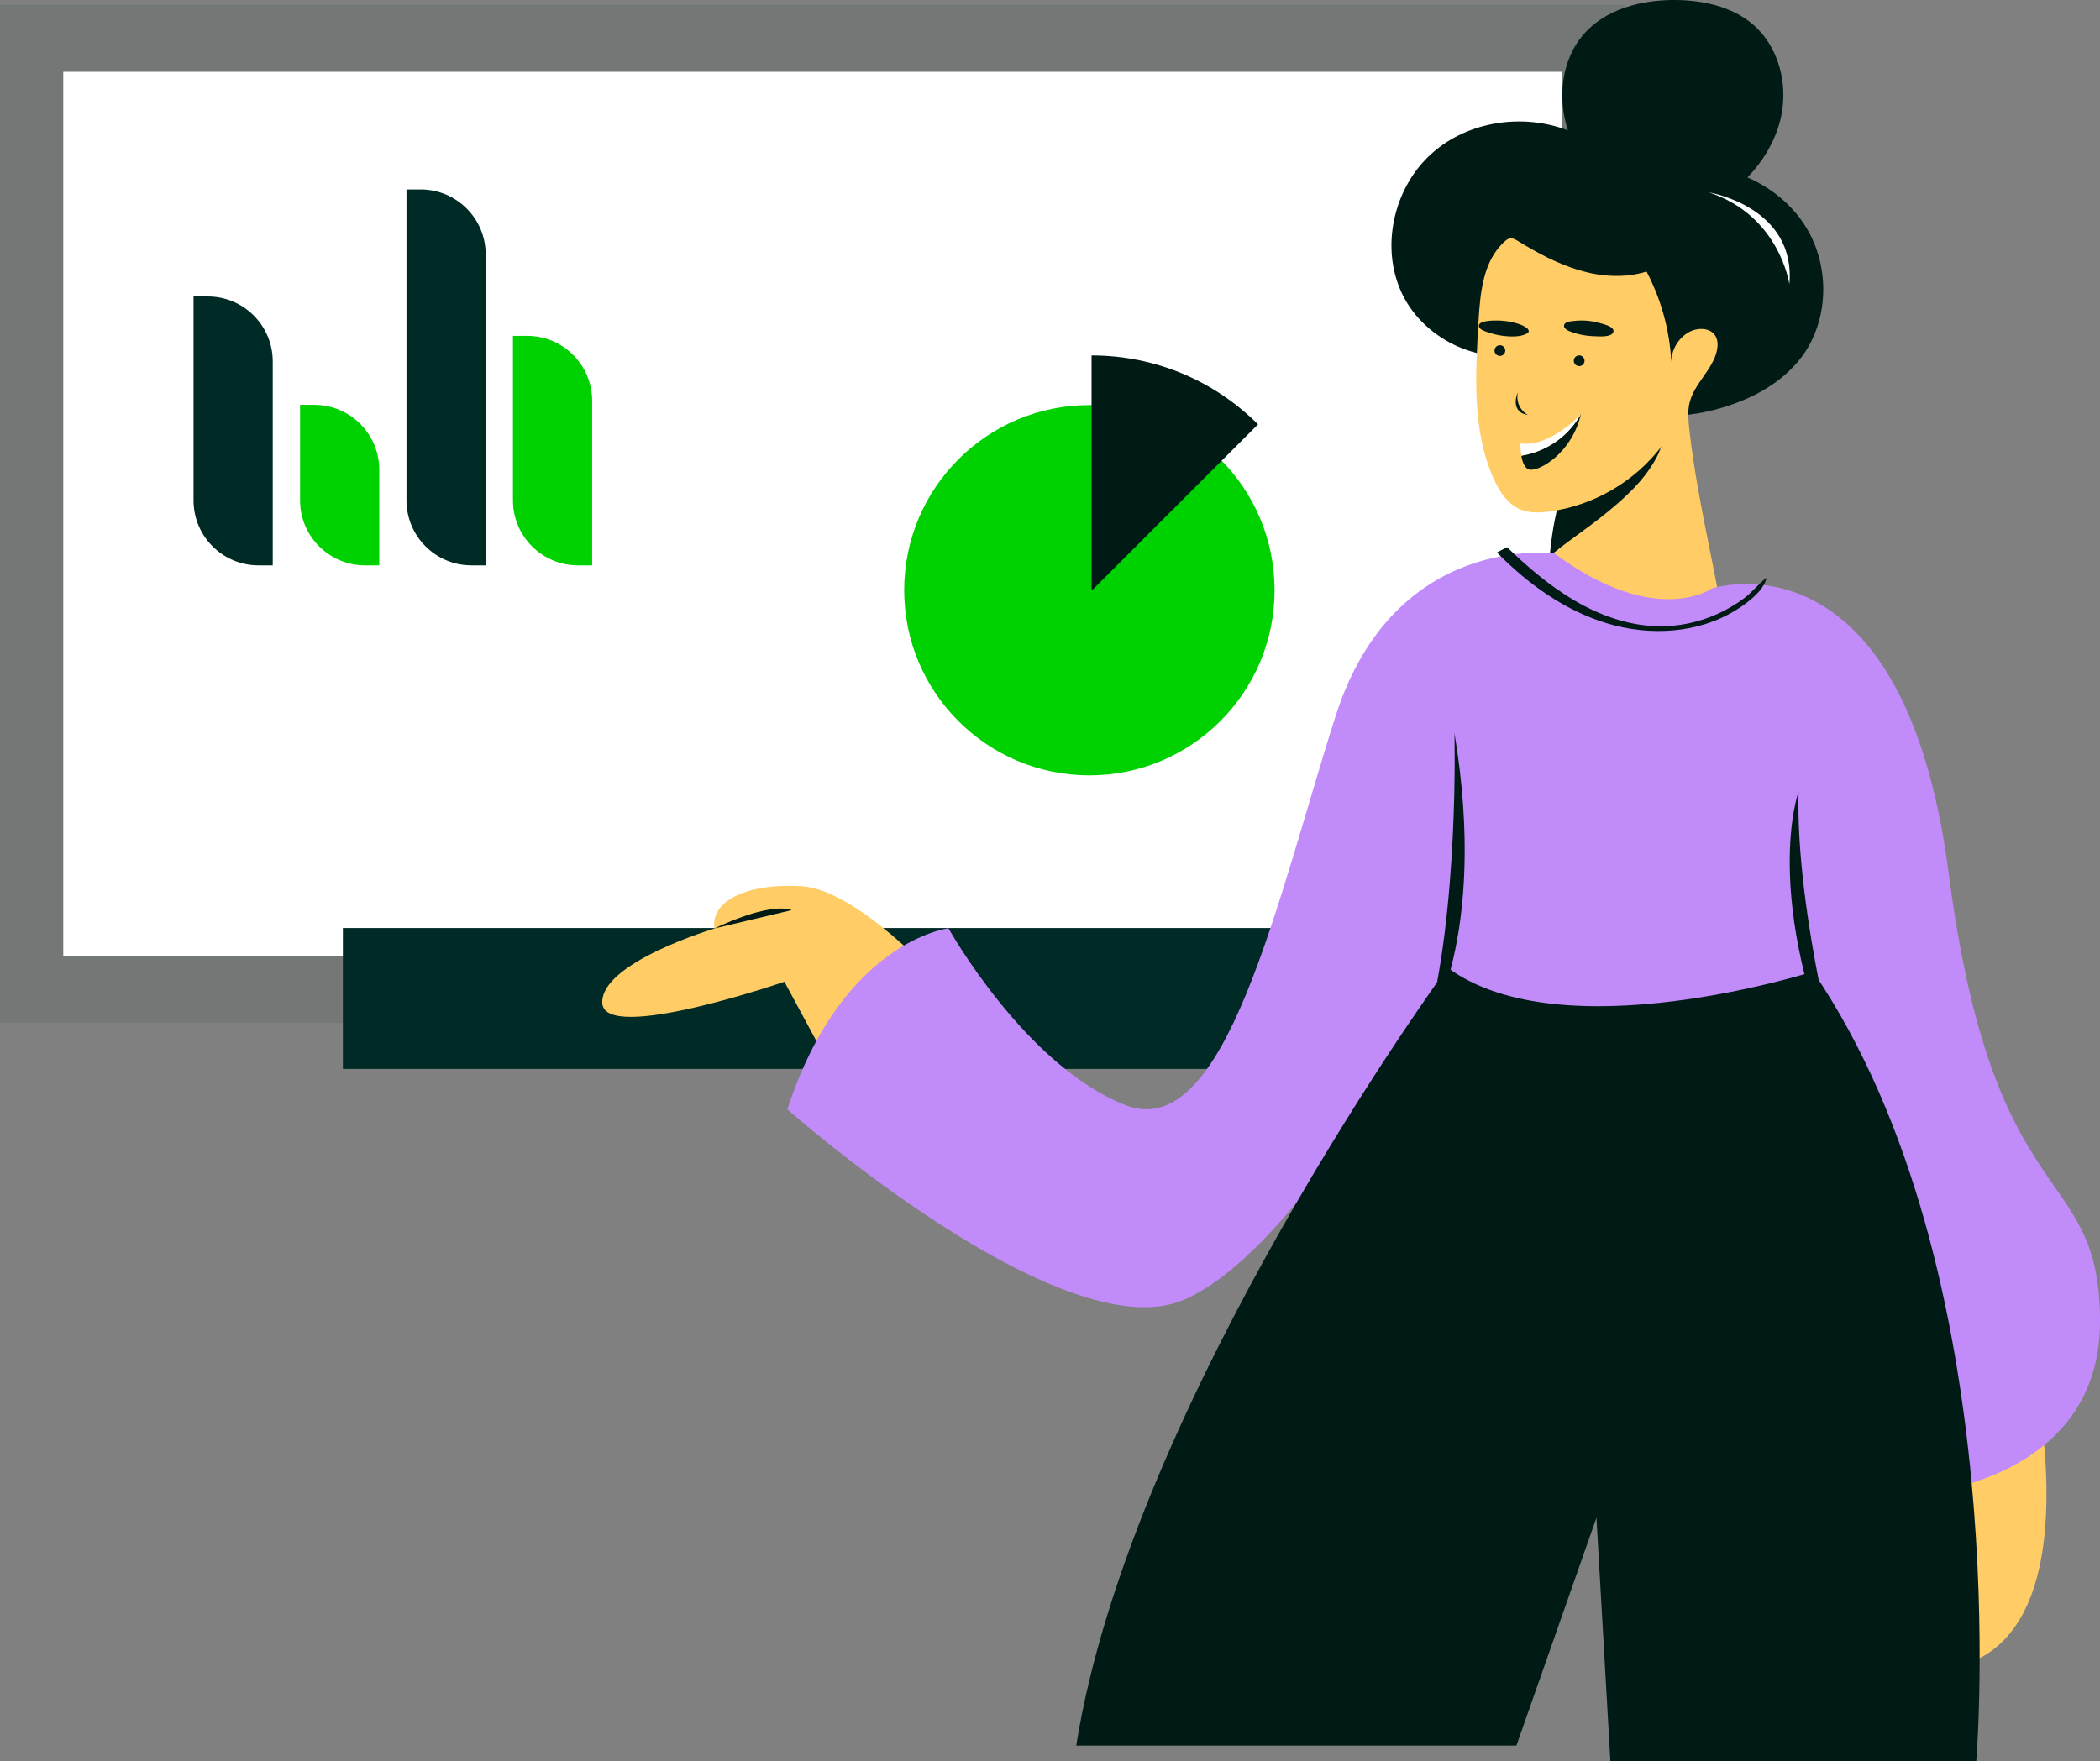
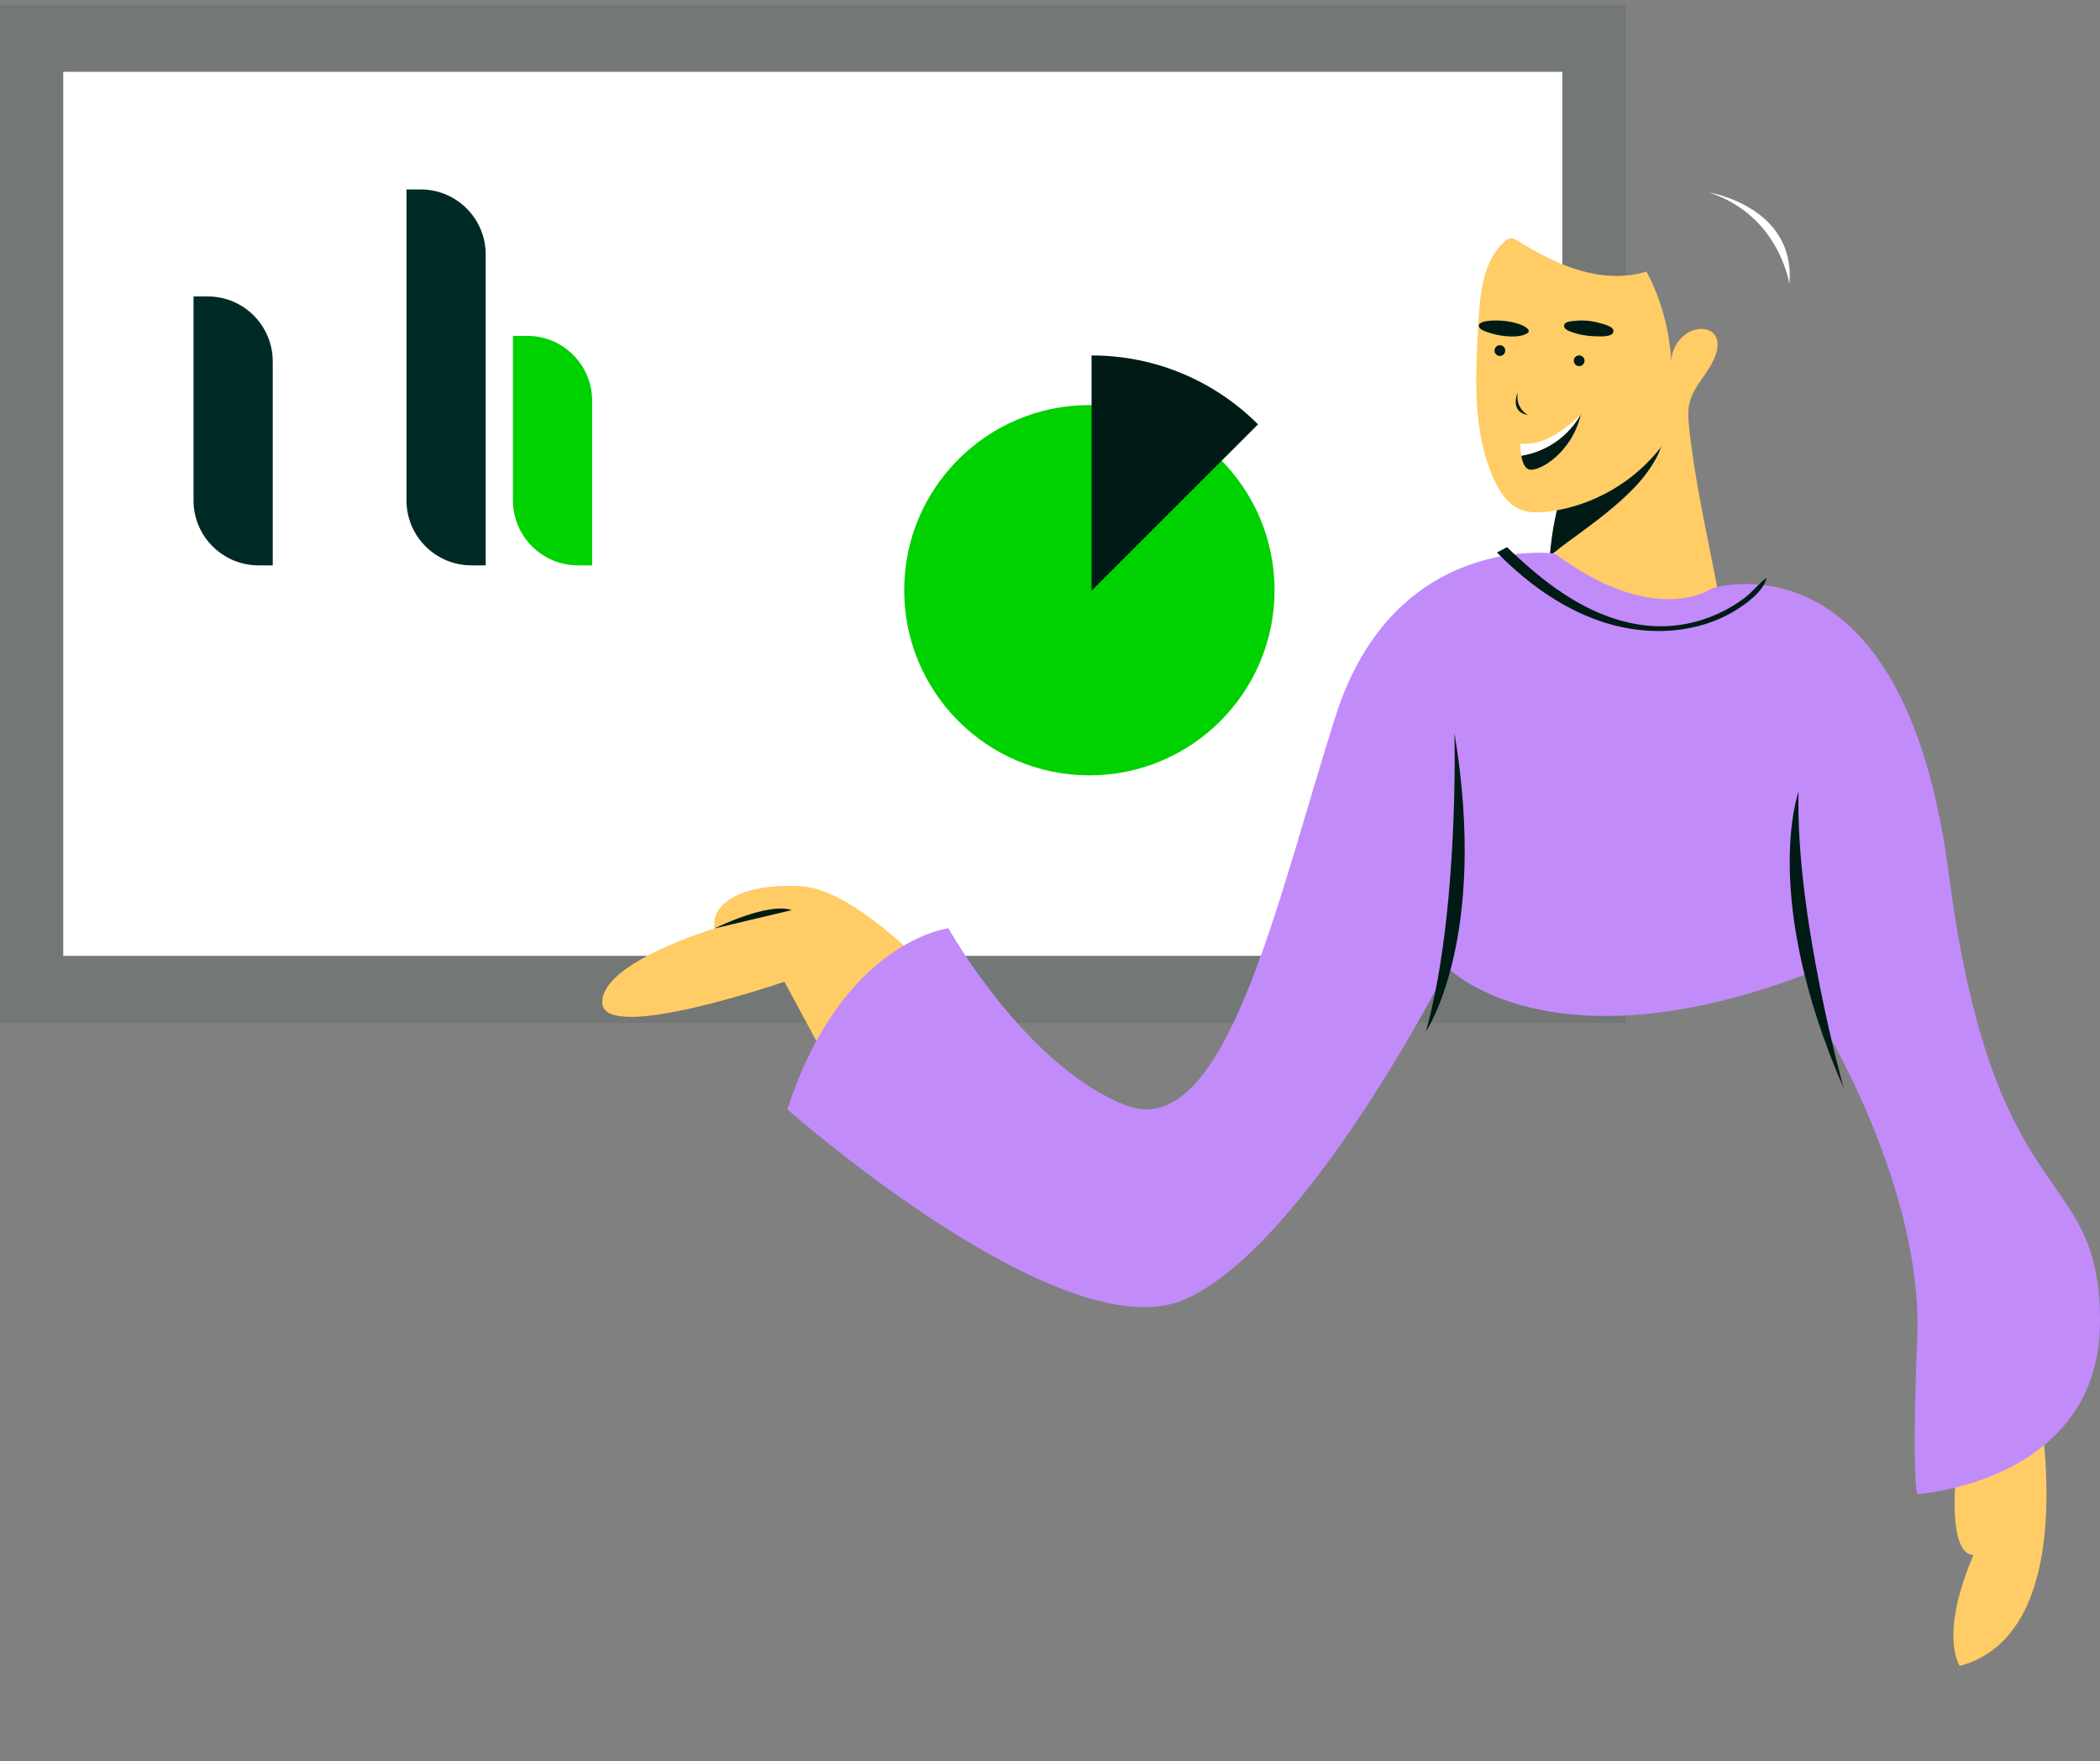
<svg xmlns="http://www.w3.org/2000/svg" id="Layer_1" viewBox="0 0 375.13 314.71">
  <rect x="0" y="0" width="375.13" height="314.71" fill="#808080" stroke="none" />
  <rect y=".84" width="290.4" height="181.93" fill="#002a25" opacity=".1" stroke-width="0" />
  <rect x="11.3" y="12.83" width="267.79" height="157.96" fill="#fff" stroke-width="0" />
-   <path d="M57.93,79.61h17.07v2.54c0,6.41-5.2,11.61-11.61,11.61h-17.07v-2.54c0-6.41,5.2-11.61,11.61-11.61Z" transform="translate(-26.01 147.34) rotate(-90)" fill="#00d100" stroke-width="0" />
  <path d="M57.71,60.36h55.56v2.54c0,6.41-5.2,11.61-11.61,11.61h-55.56v-2.54c0-6.41,5.2-11.61,11.61-11.61Z" transform="translate(12.25 147.12) rotate(-90)" fill="#002a25" stroke-width="0" />
  <path d="M29.23,69.92h36.44v2.54c0,6.41-5.2,11.61-11.61,11.61H17.62v-2.54c0-6.41,5.2-11.61,11.61-11.61Z" transform="translate(-35.35 118.64) rotate(-90)" fill="#002a25" stroke-width="0" />
  <path d="M89.82,73.44h29.4v2.54c0,6.41-5.2,11.61-11.61,11.61h-29.4v-2.54c0-6.41,5.2-11.61,11.61-11.61Z" transform="translate(18.19 179.23) rotate(-90)" fill="#00d100" stroke-width="0" />
  <circle cx="194.6" cy="105.46" r="33.08" fill="#00d100" stroke-width="0" />
  <path d="M224.72,75.82c-7.61-7.61-18.12-12.31-29.73-12.31v42.05l29.73-29.73Z" fill="#001b16" stroke-width="0" />
-   <rect x="61.25" y="165.82" width="167.9" height="25.18" fill="#002a25" stroke-width="0" />
-   <path d="M255.85,27.34c6.45-5.71,16.19-7.13,24.23-4.05-.27-.84-.49-1.7-.65-2.57-.95-4.99.02-10.49,3.28-14.38C286.66,1.6,293.27-.08,299.44,0c4.87.07,9.93,1.17,13.64,4.32,4.6,3.91,6.36,10.57,5.09,16.48-.88,4.12-3.08,7.84-6.01,10.9,4.33,1.88,8.1,4.99,10.54,9.03,4.18,6.92,4.03,16.35-.74,22.88-3.74,5.11-9.77,8.12-15.92,9.67-3.83.96-7.89,1.42-11.7.4l-20.42-10.88c-8.8,2.89-19.28-1.82-23.37-10.13-4.09-8.31-1.66-19.18,5.28-25.31Z" fill="#001b16" stroke-width="0" />
  <path d="M297.25,69.99l-15.56,7.6c-.6,1.62-2.06,6.08-3.95,15.29-.38,1.84-.68,4.03-.91,6.42,7.3-5.15,18.37-13.55,19.54-18.47,1.75-7.34.88-10.84.88-10.84Z" fill="#001b16" stroke-width="0" />
  <path d="M301.83,71.91s.01-.04.02-.06c.86-3.4,4.14-5.83,4.86-9.27.18-.86.17-1.8-.28-2.56-.9-1.49-3.15-1.53-4.68-.7-1.91,1.03-3.18,3.15-3.2,5.32-.29-5.61-1.81-11.15-4.42-16.12-3.88,1.21-8.12.92-12.01-.23-3.9-1.15-7.51-3.11-10.97-5.23-.44-.27-.93-.55-1.44-.46-.35.06-.64.29-.91.53-3.89,3.46-4.4,9.24-4.7,14.44-.54,9.5-1.16,19.45,2.79,28.11,1.01,2.2,2.44,4.4,4.67,5.34,1.6.67,3.41.61,5.12.39,7.94-1.03,15.41-5.37,20.22-11.78-3.09,7.78-10.68,12.62-17.4,17.63-.98.73-1.98,1.51-2.49,2.62-.41.87-.47,1.86-.53,2.82-.56,9.96-.67,19.95-.33,29.93,5.86-1.81,11.73-3.61,17.59-5.42,2.93-.9,5.86-1.81,8.8-2.71,2.83-.87,6.93-1.45,6.56-4.77-1.6-14.32-5.72-28.52-7.31-42.84-.18-1.66-.37-3.35.03-4.97Z" fill="#ffcc65" stroke-width="0" />
  <path d="M271.76,81.43c.19,1.13.6,2.31,1.48,2.48,1.76.34,7.55-2.96,9.17-9.92-3.09,5.37-7.9,6.97-10.65,7.44Z" fill="#001b16" stroke-width="0" />
  <path d="M271.6,79.24s-.03,1.07.16,2.19c2.75-.47,7.57-2.07,10.65-7.44,0,0-5.57,6.03-10.81,5.25Z" fill="#fff" stroke-width="0" />
  <path d="M271.1,70.15s-1.52,3.47,1.85,4c0,0-2.26-1.08-1.85-4Z" fill="#001b16" stroke-width="0" />
  <circle cx="282.09" cy="64.46" r=".96" fill="#001b16" stroke-width="0" />
  <path d="M288.21,59.23c-.13,1.05-2.41.88-3.11.86-1.62-.03-3.24-.31-4.75-.91-.4-.16-1.09-.56-.95-1.09.16-.64,1.24-.68,1.75-.74,1.46-.18,2.96-.07,4.38.32.61.17,2.81.6,2.69,1.55Z" fill="#001b16" stroke-width="0" />
  <circle cx="267.93" cy="62.64" r=".96" fill="#001b16" stroke-width="0" />
  <path d="M273.09,59.18s0,.04-.01.06c-.04.17-.21.29-.36.37-.83.44-1.8.53-2.73.51-1.65-.03-3.29-.36-4.82-.97-.33-.13-.73-.32-.91-.64-.52-.94,1.3-1.15,1.84-1.2,1.68-.13,3.38.02,4.99.51.59.18,1.19.42,1.67.81.17.14.34.34.32.55Z" fill="#001b16" stroke-width="0" />
  <path d="M305.27,34.38s15.58,2.53,14.37,16.39c0,0-1.73-12.26-14.37-16.39Z" fill="#fff" stroke-width="0" />
  <path d="M362.99,244.02s11.15,47.04-12.89,53.66c0,0-3.83-5.23,2.44-19.86,0,0-6.27,1.39-1.74-24.39,4.53-25.78,12.19-9.41,12.19-9.41Z" fill="#ffcc65" stroke-width="0" />
  <path d="M157.28,207.27l10.46-32.1s-14.63-16.28-24.67-16.83c-10.04-.55-16.19,2.86-15.44,7.57,0,0-20.46,6.12-20.04,13.34.41,7.22,32.53-3.83,32.53-3.83l17.18,31.85Z" fill="#ffcc65" stroke-width="0" />
  <path d="M305.81,105.14s-10.01,7.19-28.09-6.23c0,0-28.61-3.94-39.14,29.05-10.53,33-19.66,76.52-37.56,69.5-17.9-7.02-31.59-31.59-31.59-31.59,0,0-18.96,2.21-28.78,32.35,0,0,49.14,43.48,70.91,34,21.76-9.48,47.04-59.32,47.04-59.32,0,0,18.25,18.96,65.29.7l1.61,9.27s18.04,29.39,16.99,56.04c-1.05,26.65.03,28.06.03,28.06,0,0,32.61-2.11,32.61-30.89,0-28.78-18.96-17.9-27.03-80.03-8.07-62.13-42.28-50.91-42.28-50.91Z" fill="#c28bfa" stroke-width="0" />
-   <path d="M323.88,173.6s-44.93,14.39-65.29-.7c0,0-56.52,77.23-66.34,139.01h78.63s14.3-40.72,14.3-40.72l2.49,43.53h65.35s7.37-87.41-29.14-141.11Z" fill="#001b16" stroke-width="0" />
  <path d="M315.57,103.23c-1.41,1.05-2.54,2.57-3.99,3.65-1.48,1.11-3.09,2.06-4.78,2.82-3.38,1.52-7.1,2.31-10.81,2.2-5.16-.15-10.19-1.94-14.65-4.55-4.46-2.6-8.41-6-12.14-9.58-.6.32-1.2.64-1.8.95,5.54,5.64,12.17,10.41,19.74,12.68,7.57,2.27,16.16,1.81,22.89-2.34,1.99-1.23,5.03-3.42,5.55-5.84Z" fill="#001b16" stroke-width="0" />
  <path d="M259.81,130.95s.88,31.94-5.09,53.36c0,0,11.23-16.5,5.09-53.36Z" fill="#001b16" stroke-width="0" />
  <path d="M127.62,165.9s9.55-4.75,13.82-3.28l-13.82,3.28Z" fill="#001b16" stroke-width="0" />
  <path d="M329.35,194.46s-8.64-30.77-8.07-52.99c0,0-6.87,18.74,8.07,52.99Z" fill="#001b16" stroke-width="0" />
</svg>